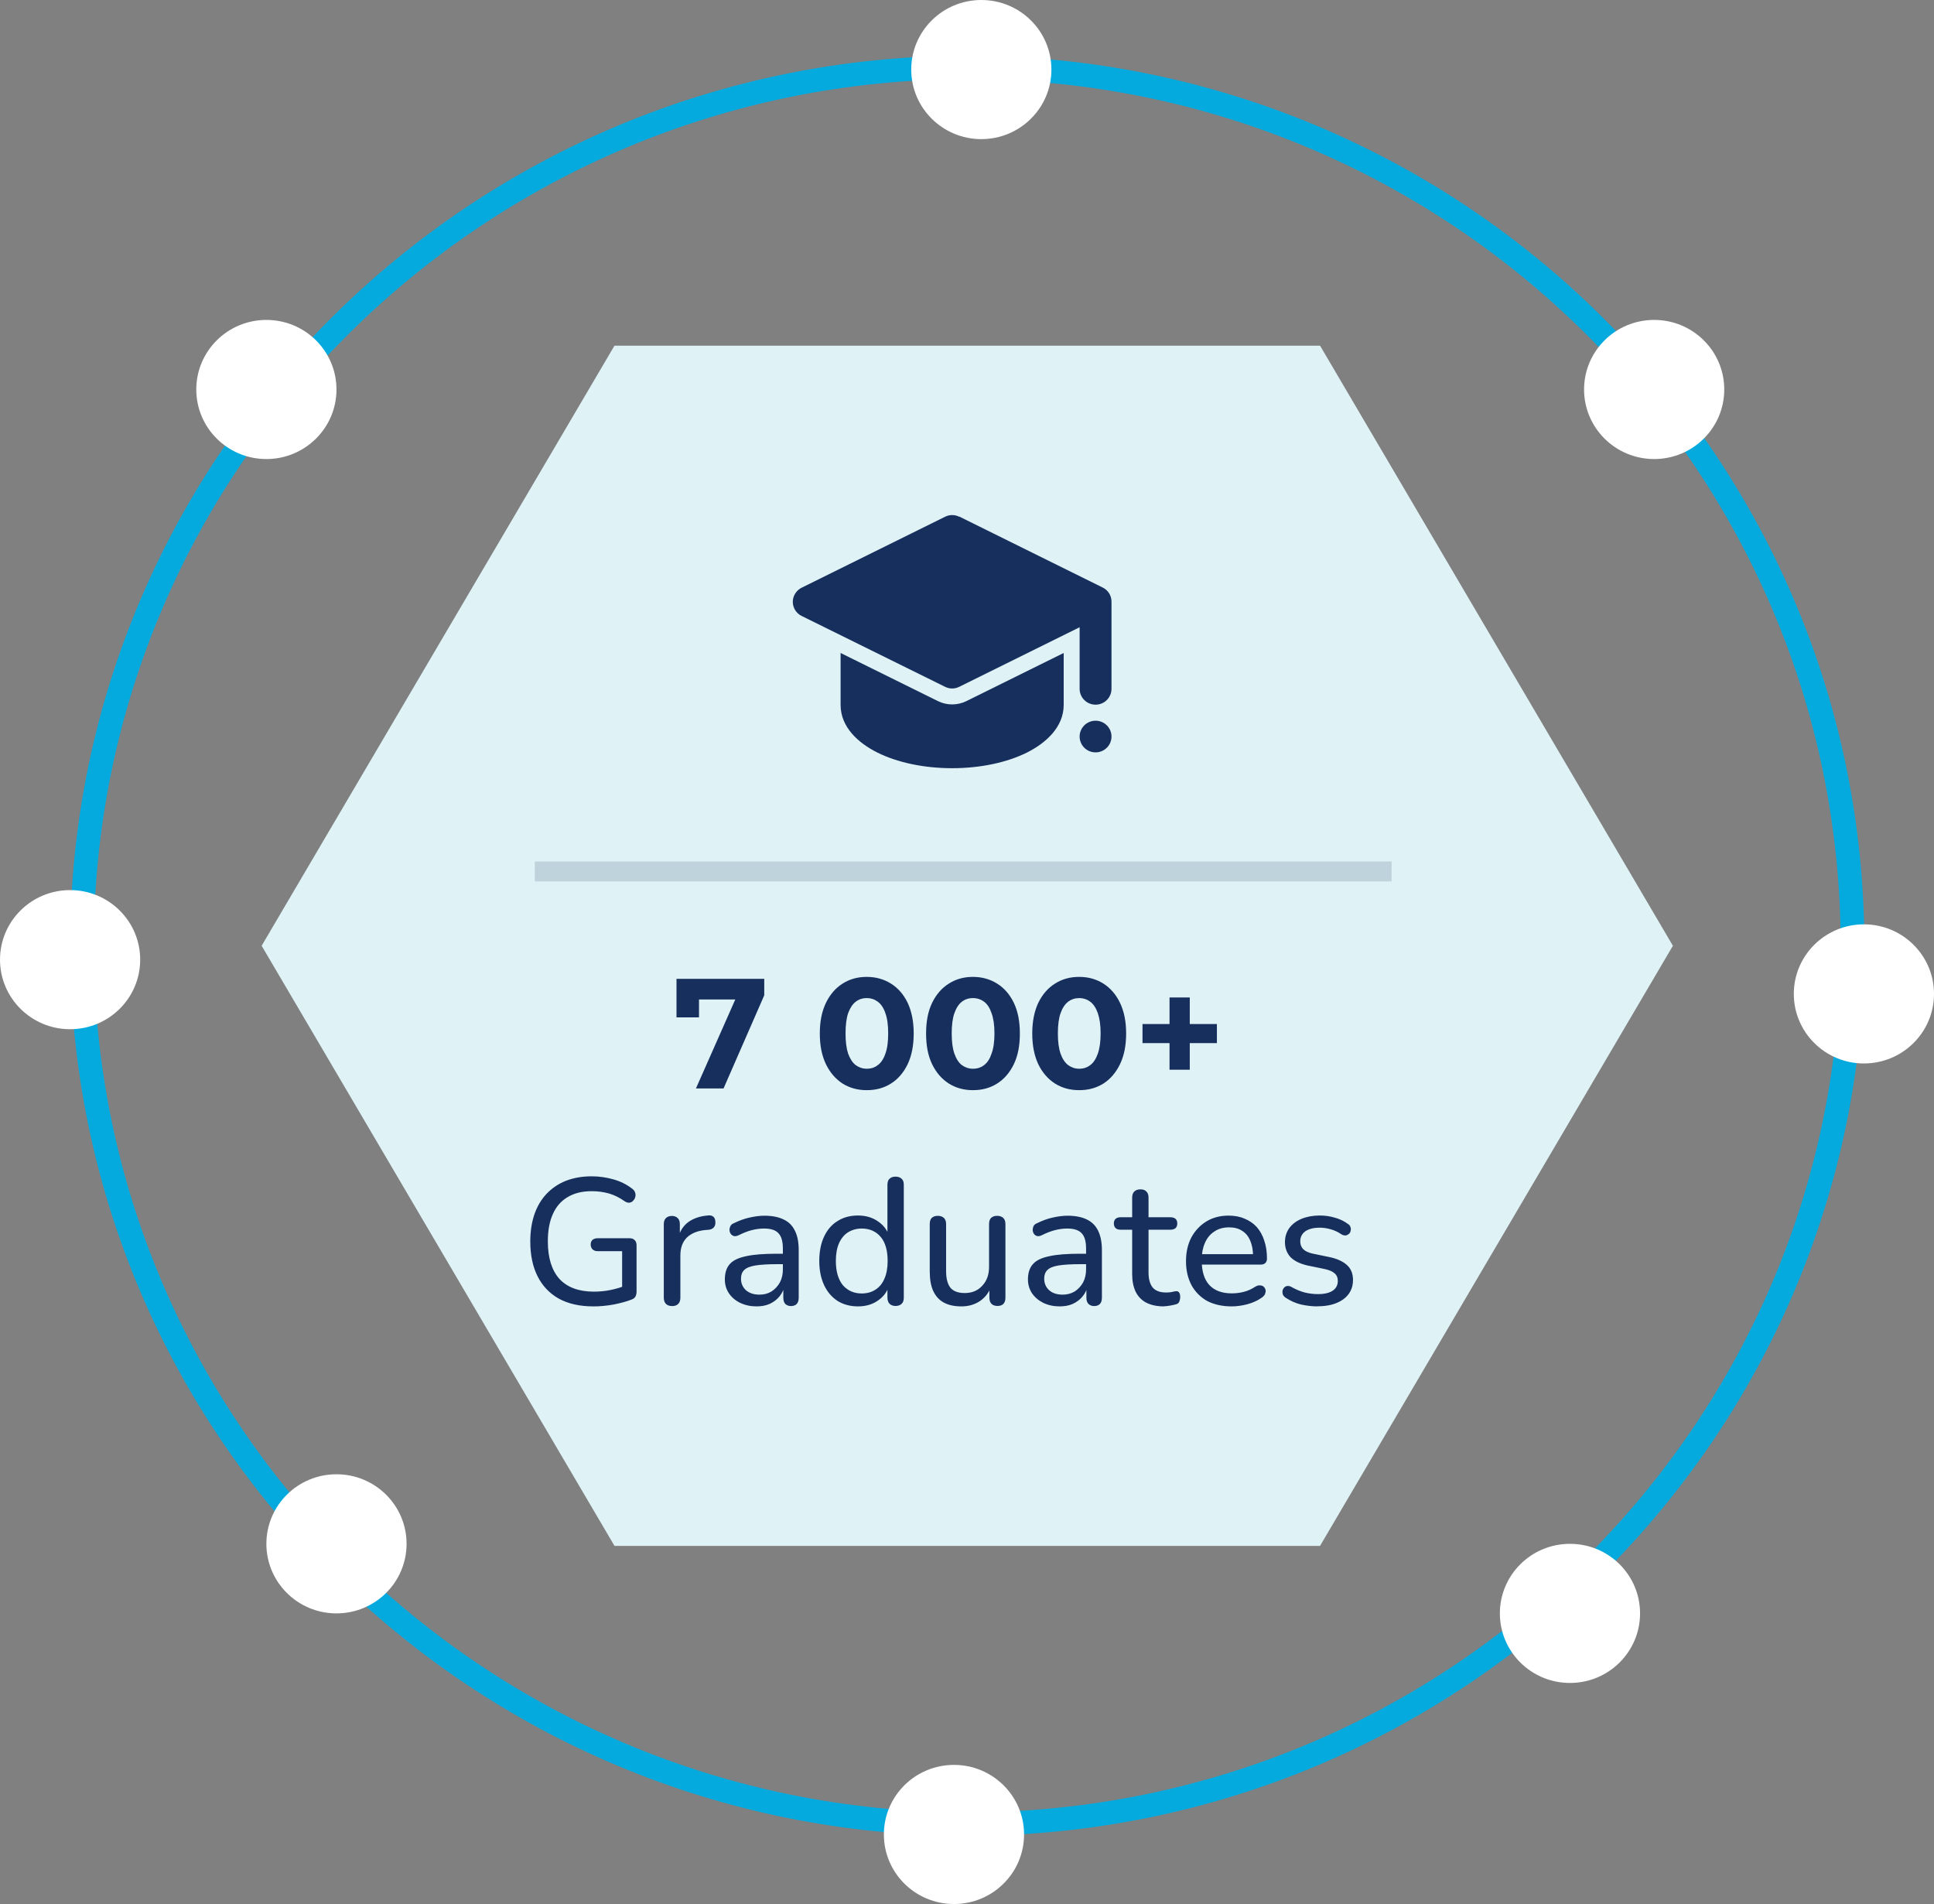
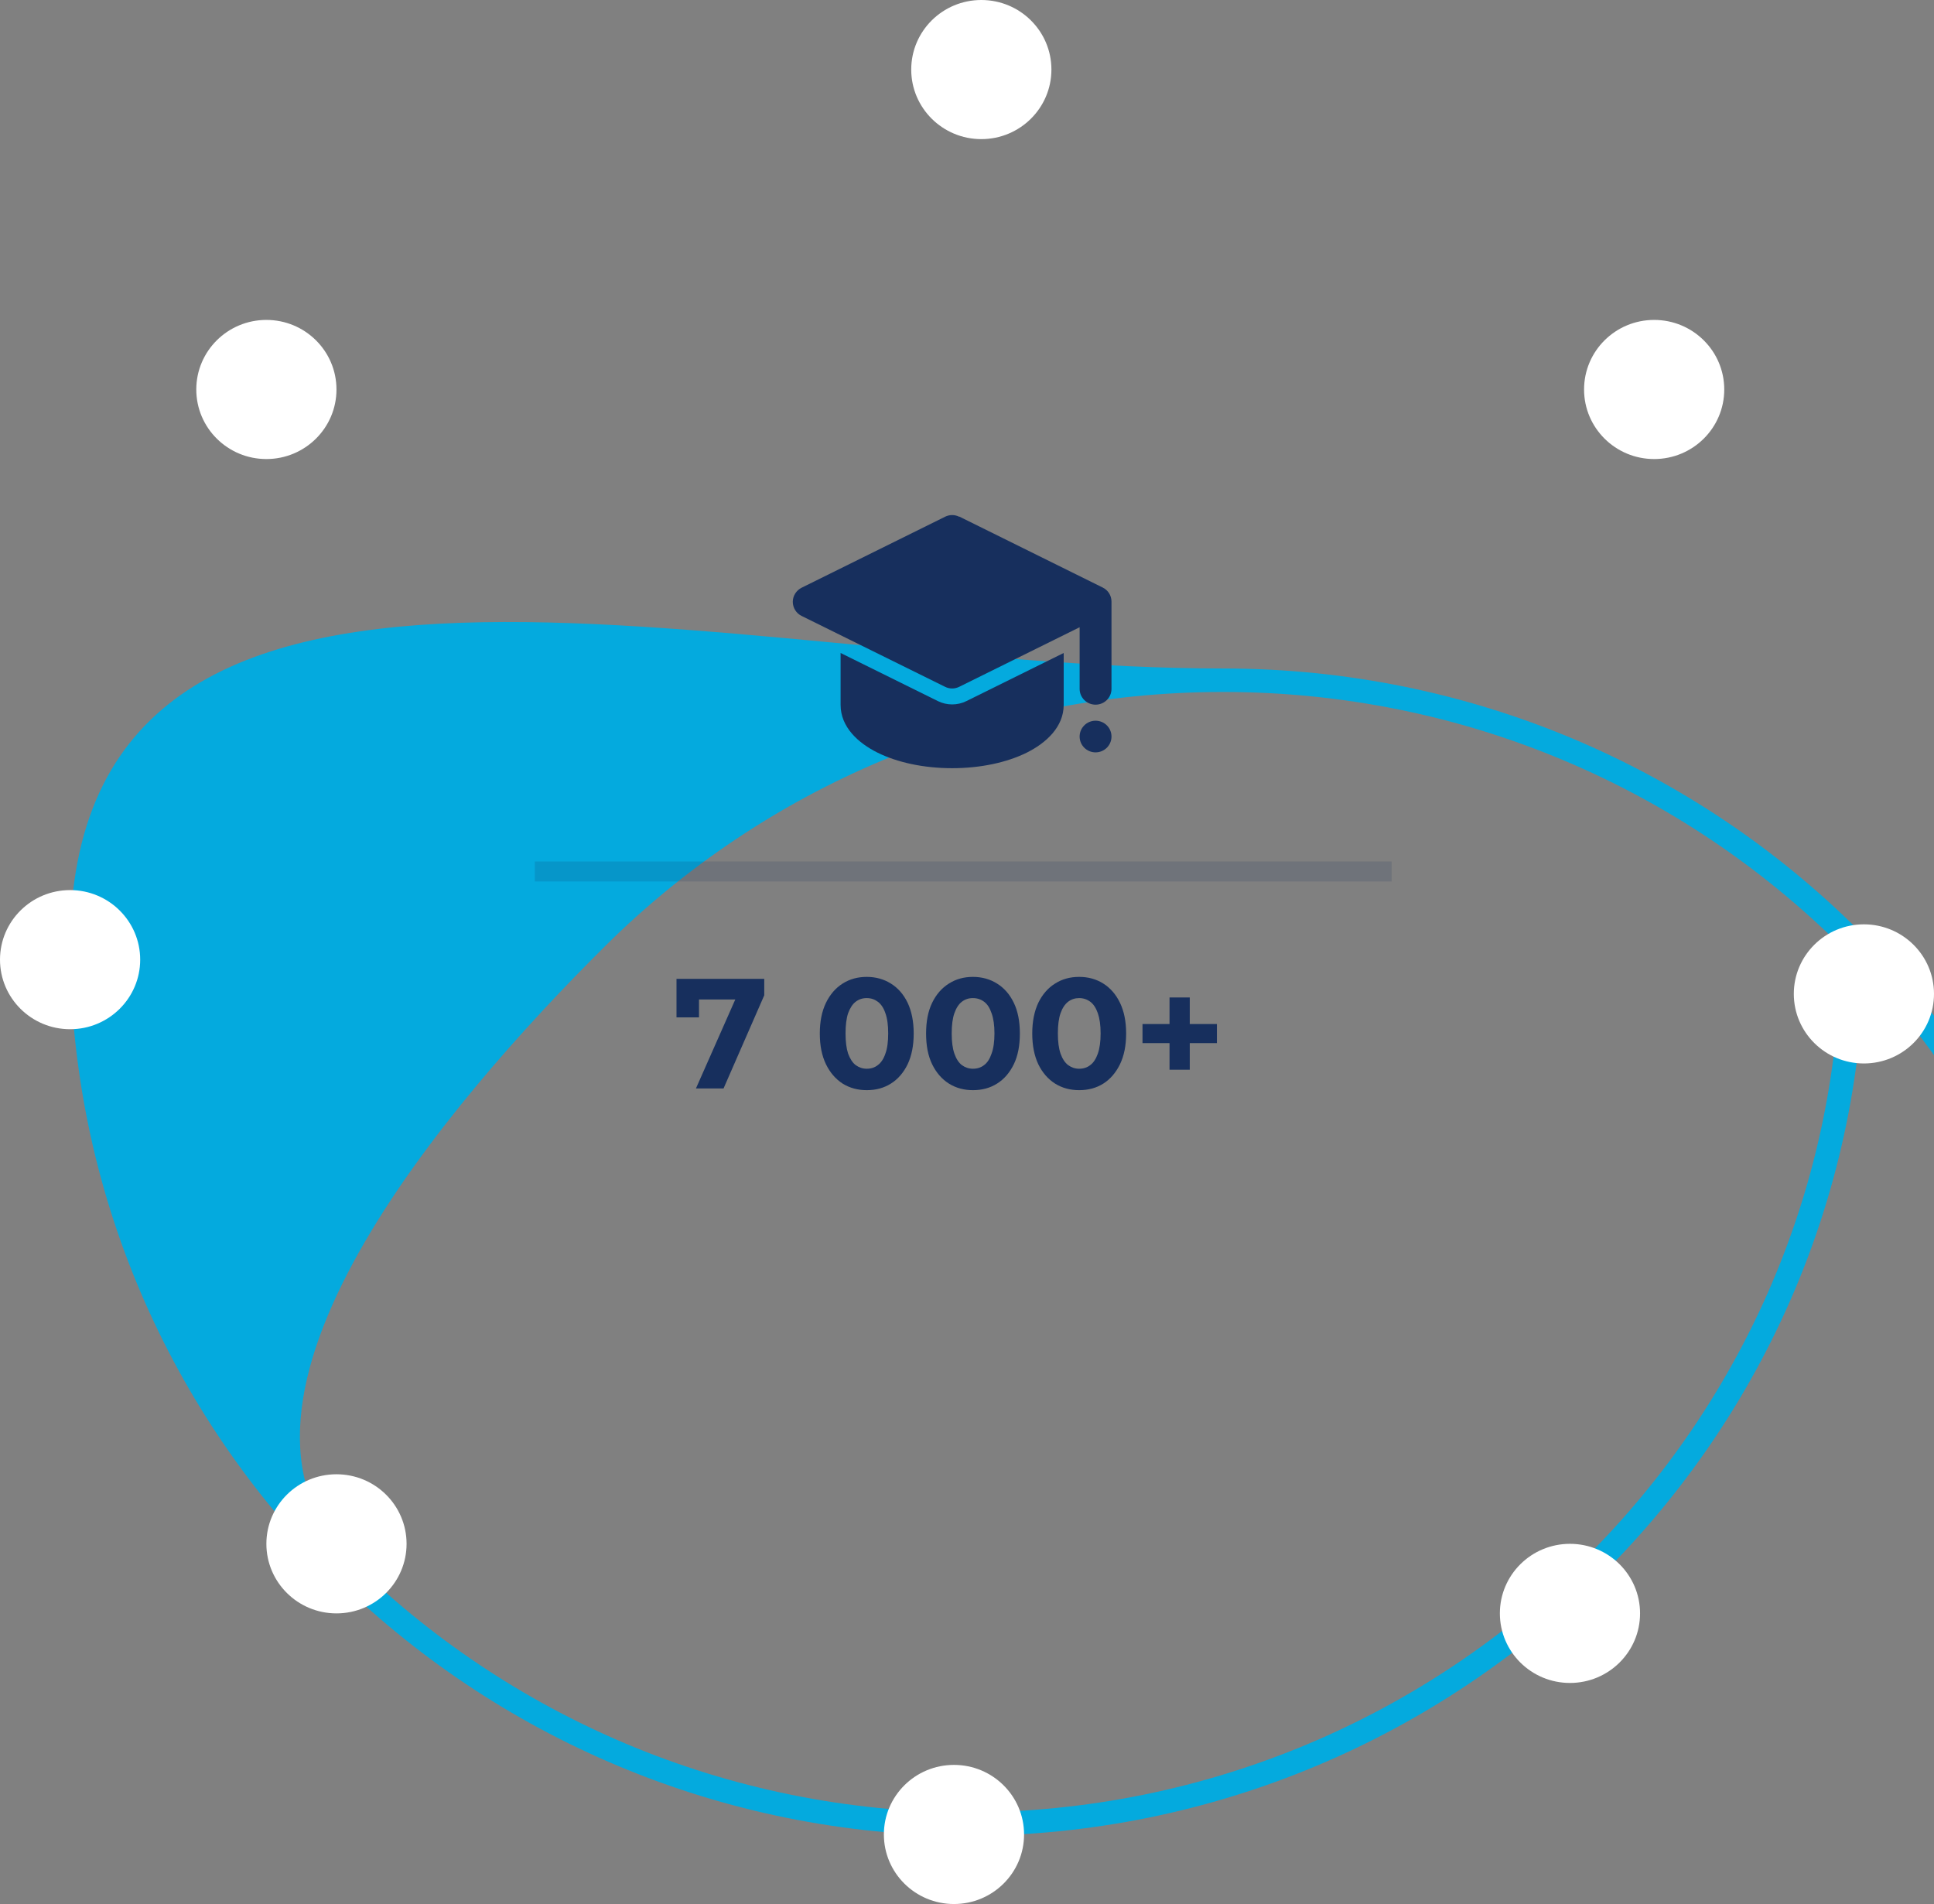
<svg xmlns="http://www.w3.org/2000/svg" id="Layer_2" data-name="Layer 2" viewBox="0 0 179.62 176.82">
  <rect x="0" y="0" width="179.62" height="176.82" fill="#808080" stroke="none" />
  <defs>
    <style>      .cls-1 {        fill: #fff;      }      .cls-2 {        fill: #dff2f6;      }      .cls-3 {        fill: rgba(23, 47, 93, .16);      }      .cls-4 {        fill: #172f5d;      }      .cls-5 {        fill: #04aade;      }    </style>
  </defs>
  <g id="Layer_1-2" data-name="Layer 1">
-     <path class="cls-2" d="m122.6,32.1H57.07l-32.77,55.73,32.77,55.73h65.53l32.77-55.73-32.77-55.73Z" />
-     <path class="cls-5" d="m172.05,87.83h-1.1c0,22.23-9.08,42.34-23.76,56.91-14.68,14.57-34.95,23.57-57.36,23.57s-42.67-9.01-57.36-23.57c-14.68-14.57-23.76-34.68-23.76-56.91s9.08-42.34,23.76-56.91c14.69-14.56,34.96-23.57,57.36-23.57s42.68,9.01,57.36,23.57c14.68,14.57,23.76,34.68,23.76,56.91h2.2c0-45.65-37.3-82.66-83.32-82.66S6.51,42.18,6.51,87.83s37.31,82.66,83.32,82.66,83.32-37.01,83.32-82.66h-1.1Z" />
+     <path class="cls-5" d="m172.05,87.83h-1.1c0,22.23-9.08,42.34-23.76,56.91-14.68,14.57-34.95,23.57-57.36,23.57s-42.67-9.01-57.36-23.57s9.08-42.34,23.76-56.91c14.69-14.56,34.96-23.57,57.36-23.57s42.68,9.01,57.36,23.57c14.68,14.57,23.76,34.68,23.76,56.91h2.2c0-45.65-37.3-82.66-83.32-82.66S6.51,42.18,6.51,87.83s37.31,82.66,83.32,82.66,83.32-37.01,83.32-82.66h-1.1Z" />
    <path class="cls-4" d="m64.64,101.07l4.1-9.27.61,1.02h-5.48l1.05-1.1v2.76h-2.09v-3.58h8.15v1.53l-3.78,8.65h-2.56Zm15.86.17c-.83,0-1.58-.2-2.24-.61-.65-.42-1.17-1.02-1.55-1.8-.38-.79-.57-1.73-.57-2.85s.19-2.06.57-2.85c.38-.78.9-1.38,1.55-1.79.66-.42,1.41-.62,2.24-.62s1.59.21,2.24.62c.66.41,1.18,1,1.56,1.79.37.79.56,1.73.56,2.85s-.19,2.06-.56,2.85c-.38.78-.9,1.39-1.56,1.8-.65.41-1.39.61-2.24.61Zm0-1.99c.4,0,.74-.11,1.03-.34.3-.22.54-.58.7-1.06.18-.48.26-1.11.26-1.88s-.08-1.39-.26-1.88c-.16-.48-.4-.84-.7-1.06-.29-.22-.63-.34-1.03-.34s-.73.11-1.03.34c-.29.22-.52.58-.7,1.06-.16.48-.24,1.11-.24,1.88s.08,1.39.24,1.88c.18.48.41.84.7,1.06.3.22.64.34,1.03.34Zm9.86,1.99c-.83,0-1.57-.2-2.23-.61-.66-.42-1.18-1.02-1.56-1.8-.38-.79-.56-1.73-.56-2.85s.18-2.06.56-2.85c.38-.78.9-1.38,1.56-1.79.66-.42,1.4-.62,2.23-.62s1.59.21,2.24.62c.66.41,1.18,1,1.56,1.79.38.79.56,1.73.56,2.85s-.18,2.06-.56,2.85c-.38.78-.9,1.39-1.56,1.8-.65.41-1.39.61-2.24.61Zm0-1.99c.4,0,.75-.11,1.04-.34.3-.22.53-.58.69-1.06.18-.48.27-1.11.27-1.88s-.09-1.39-.27-1.88c-.16-.48-.39-.84-.69-1.06-.29-.22-.64-.34-1.04-.34s-.73.11-1.03.34c-.29.22-.52.58-.69,1.06-.17.48-.25,1.11-.25,1.88s.08,1.39.25,1.88c.17.48.4.84.69,1.06.3.22.65.34,1.03.34Zm9.87,1.99c-.84,0-1.58-.2-2.24-.61-.66-.42-1.18-1.02-1.56-1.8-.37-.79-.56-1.73-.56-2.85s.19-2.06.56-2.85c.38-.78.9-1.38,1.56-1.79.66-.42,1.4-.62,2.24-.62s1.59.21,2.24.62c.65.41,1.17,1,1.55,1.79.38.79.57,1.73.57,2.85s-.19,2.06-.57,2.85c-.38.78-.9,1.39-1.55,1.8-.65.41-1.4.61-2.24.61Zm0-1.99c.39,0,.74-.11,1.03-.34.3-.22.53-.58.7-1.06.17-.48.26-1.11.26-1.88s-.09-1.39-.26-1.88c-.17-.48-.4-.84-.7-1.06-.29-.22-.64-.34-1.03-.34s-.73.11-1.03.34c-.29.22-.53.58-.7,1.06-.17.48-.25,1.11-.25,1.88s.08,1.39.25,1.88c.17.48.41.84.7,1.06.3.22.64.34,1.03.34Zm8.39.09v-6.71h1.88v6.71h-1.88Zm-2.51-2.47v-1.77h6.91v1.77h-6.91Z" />
    <path class="cls-3" d="m49.67,81.86h79.58v-1.86H49.67v1.86Z" />
-     <path class="cls-4" d="m55.11,121.32c-1.26,0-2.33-.24-3.21-.72-.87-.49-1.53-1.19-1.98-2.09-.45-.9-.67-1.98-.67-3.22,0-.93.13-1.77.38-2.51.26-.75.63-1.38,1.12-1.9.5-.53,1.1-.94,1.8-1.22.72-.28,1.52-.42,2.41-.42.69,0,1.36.1,2,.28.65.18,1.24.47,1.78.89.13.1.21.22.25.35.04.13.05.27.01.4-.03.13-.1.25-.2.35-.09.1-.2.16-.35.18-.13.01-.28-.03-.43-.13-.46-.33-.94-.57-1.44-.72-.49-.14-1.03-.22-1.62-.22-.88,0-1.63.18-2.24.55-.61.36-1.07.88-1.38,1.59-.31.69-.46,1.53-.46,2.52,0,1.53.36,2.68,1.07,3.48.73.79,1.8,1.19,3.21,1.19.52,0,1.03-.05,1.52-.15.5-.1.98-.24,1.44-.42l-.34.84v-4.03h-2.27c-.2,0-.36-.05-.48-.17-.11-.11-.17-.26-.17-.45s.06-.33.17-.43c.12-.1.28-.15.48-.15h2.96c.2,0,.35.05.47.17.12.11.18.27.18.48v4.29c0,.18-.03.33-.1.47-.07.12-.18.21-.33.27-.47.19-1.03.34-1.68.47-.64.12-1.28.18-1.9.18Zm7.33-.03c-.26,0-.46-.07-.59-.2-.13-.13-.2-.33-.2-.58v-6.82c0-.26.07-.45.2-.57.13-.13.32-.2.55-.2s.41.07.54.2c.13.12.2.31.2.57v1.29h-.17c.18-.67.51-1.18,1-1.52s1.11-.54,1.86-.59c.17-.01.32.03.43.13.11.09.17.24.18.47.02.21-.03.38-.15.52-.11.12-.28.2-.51.22l-.3.02c-.74.08-1.31.32-1.71.72-.39.4-.58.95-.58,1.65v3.91c0,.26-.07.45-.2.58-.13.13-.31.2-.55.2Zm7.82.03c-.56,0-1.06-.11-1.52-.33-.45-.22-.8-.52-1.05-.9-.25-.38-.37-.8-.37-1.27,0-.6.15-1.08.45-1.42.3-.35.81-.59,1.52-.74.71-.16,1.67-.23,2.87-.23h.79v.97h-.75c-.86,0-1.54.04-2.04.12-.49.08-.84.22-1.04.42-.2.19-.3.46-.3.8,0,.43.15.79.45,1.07.32.28.74.42,1.27.42.43,0,.8-.1,1.12-.3.32-.21.58-.49.77-.83.19-.36.28-.76.28-1.22v-1.92c0-.66-.13-1.13-.4-1.42-.26-.3-.71-.45-1.35-.45-.37,0-.75.05-1.14.15-.39.1-.79.26-1.21.47-.17.08-.32.11-.44.08-.12-.03-.22-.1-.3-.2-.07-.11-.11-.23-.12-.35,0-.13.03-.26.09-.38.06-.12.17-.21.33-.27.49-.24.98-.42,1.45-.52.49-.11.95-.17,1.37-.17.73,0,1.32.12,1.79.35.47.22.82.57,1.05,1.05.24.47.35,1.07.35,1.8v4.41c0,.26-.06.45-.18.58-.12.13-.3.2-.53.2s-.4-.07-.54-.2c-.12-.13-.18-.33-.18-.58v-1.19h.15c-.09.41-.26.77-.5,1.07-.25.3-.55.53-.92.7-.36.16-.76.23-1.22.23Zm9.42,0c-.71,0-1.34-.17-1.88-.5-.54-.35-.96-.84-1.26-1.47-.3-.65-.45-1.4-.45-2.26s.15-1.61.44-2.24c.3-.64.71-1.12,1.25-1.45.54-.35,1.18-.52,1.9-.52s1.35.18,1.87.55c.53.36.88.84,1.06,1.44h-.19v-4.83c0-.26.06-.45.19-.57.13-.13.32-.2.56-.2s.44.07.57.2c.14.12.2.31.2.57v10.46c0,.26-.06.45-.2.58-.13.13-.32.2-.57.2-.23,0-.41-.07-.55-.2-.13-.13-.2-.33-.2-.58v-1.52l.19.3c-.17.62-.52,1.12-1.06,1.49-.52.37-1.14.55-1.87.55Zm.35-1.2c.49,0,.92-.12,1.27-.35.37-.23.65-.57.84-1.02.2-.45.3-1,.3-1.65,0-.98-.22-1.73-.65-2.24-.44-.51-1.02-.77-1.76-.77-.47,0-.9.12-1.27.35-.35.22-.63.56-.83,1-.2.45-.3,1-.3,1.65,0,.98.22,1.73.65,2.26.45.51,1.03.77,1.75.77Zm9.26,1.2c-.66,0-1.21-.12-1.66-.37-.43-.24-.75-.61-.97-1.09-.21-.48-.31-1.08-.31-1.8v-4.38c0-.26.06-.45.18-.57.13-.13.32-.2.57-.2s.43.07.57.2c.13.12.2.31.2.57v4.38c0,.69.14,1.2.41,1.54.28.32.72.48,1.32.48.67,0,1.21-.22,1.62-.67.43-.45.64-1.04.64-1.77v-3.96c0-.26.06-.45.18-.57.14-.13.33-.2.57-.2s.44.07.57.2c.13.12.2.31.2.57v6.82c0,.52-.25.78-.74.78-.24,0-.43-.07-.56-.2-.13-.13-.19-.33-.19-.58v-1.45l.22.28c-.22.65-.58,1.14-1.09,1.49-.49.33-1.06.5-1.73.5Zm9.12,0c-.55,0-1.06-.11-1.52-.33-.44-.22-.79-.52-1.05-.9-.24-.38-.37-.8-.37-1.27,0-.6.15-1.08.46-1.42.3-.35.8-.59,1.52-.74.71-.16,1.67-.23,2.87-.23h.78v.97h-.75c-.86,0-1.53.04-2.04.12-.49.08-.83.22-1.03.42-.2.19-.3.46-.3.8,0,.43.15.79.45,1.07.31.28.73.42,1.27.42.42,0,.79-.1,1.12-.3.32-.21.58-.49.77-.83.19-.36.28-.76.28-1.22v-1.92c0-.66-.13-1.13-.4-1.42-.27-.3-.72-.45-1.35-.45-.37,0-.75.05-1.14.15-.39.1-.8.26-1.22.47-.17.08-.31.11-.43.08-.13-.03-.23-.1-.3-.2-.07-.11-.11-.23-.12-.35,0-.13.03-.26.08-.38.07-.12.18-.21.34-.27.49-.24.97-.42,1.45-.52.49-.11.95-.17,1.37-.17.72,0,1.32.12,1.79.35.46.22.82.57,1.05,1.05.23.47.35,1.07.35,1.8v4.41c0,.26-.06.45-.18.58-.13.13-.3.2-.54.2-.22,0-.4-.07-.53-.2-.13-.13-.19-.33-.19-.58v-1.19h.15c-.09.41-.25.77-.5,1.07-.24.3-.55.53-.92.7-.35.16-.76.23-1.22.23Zm9.7,0c-.66,0-1.21-.12-1.66-.35-.43-.23-.76-.57-.98-1.02-.21-.45-.32-.99-.32-1.64v-4.11h-1.07c-.2,0-.36-.05-.47-.15-.11-.11-.16-.26-.16-.43,0-.19.05-.33.16-.43.11-.1.27-.15.47-.15h1.07v-1.82c0-.26.07-.45.2-.57.13-.13.32-.2.57-.2s.43.07.55.2c.13.12.2.31.2.57v1.82h2.02c.21,0,.37.05.49.15.11.1.16.25.16.43,0,.18-.05.32-.16.43-.12.1-.28.15-.49.15h-2.02v3.97c0,.61.13,1.08.38,1.39.26.31.68.47,1.27.47.22,0,.39-.02.54-.05.14-.04.27-.07.38-.07.1-.01.19.02.25.1.08.08.12.22.12.43,0,.16-.03.3-.08.43-.05.12-.14.21-.29.25-.13.04-.31.08-.53.12-.23.04-.43.07-.6.07Zm6.29,0c-.88,0-1.64-.17-2.28-.5-.62-.35-1.1-.83-1.45-1.45-.34-.64-.52-1.38-.52-2.24s.17-1.59.5-2.22c.35-.64.82-1.13,1.41-1.49.6-.36,1.28-.53,2.05-.53.55,0,1.04.09,1.47.28.45.18.83.44,1.14.78.31.35.54.77.7,1.27.17.49.25,1.05.25,1.67,0,.18-.06.32-.17.42-.1.09-.25.13-.45.13h-5.71v-.97h5.33l-.29.23c0-.58-.09-1.07-.26-1.47-.17-.41-.42-.72-.76-.93-.32-.21-.72-.32-1.21-.32-.54,0-1,.13-1.37.39-.38.24-.67.59-.87,1.05-.2.45-.3.96-.3,1.55v.1c0,1,.24,1.76.71,2.27.48.51,1.17.77,2.08.77.35,0,.71-.04,1.08-.13.38-.09.74-.25,1.09-.48.16-.1.31-.15.45-.13.14,0,.26.04.35.13.09.08.14.18.17.3.02.11,0,.23-.05.37-.06.13-.17.25-.32.35-.37.26-.81.46-1.32.6-.5.13-.99.2-1.45.2Zm7.97,0c-.5,0-1.01-.06-1.52-.17-.5-.12-.98-.33-1.42-.62-.13-.08-.21-.17-.27-.28-.05-.12-.06-.24-.05-.35.02-.12.07-.23.15-.32.08-.09.17-.14.28-.15.13-.02.25,0,.39.08.43.24.85.42,1.25.52.41.1.82.15,1.22.15.61,0,1.07-.11,1.39-.33.31-.22.46-.52.46-.89,0-.31-.1-.55-.31-.72-.2-.18-.52-.31-.96-.4l-1.55-.32c-.69-.16-1.21-.41-1.57-.77-.34-.37-.52-.84-.52-1.4,0-.5.14-.93.4-1.3.28-.38.67-.67,1.16-.87.49-.2,1.05-.3,1.68-.3.49,0,.96.07,1.39.2.45.12.85.31,1.2.57.14.08.22.18.25.3.05.11.05.23.02.35-.02.11-.07.21-.15.28s-.18.13-.3.15c-.12.01-.26-.02-.4-.1-.32-.22-.66-.38-1-.47-.34-.1-.67-.15-1.01-.15-.6,0-1.05.12-1.37.35-.3.23-.45.54-.45.92,0,.29.09.53.27.72.19.19.48.33.89.42l1.55.32c.72.15,1.27.41,1.64.75.36.33.55.79.55,1.37,0,.76-.3,1.36-.9,1.8-.59.43-1.39.65-2.39.65Z" />
    <ellipse class="cls-1" cx="91.14" cy="6.46" rx="6.51" ry="6.46" />
    <ellipse class="cls-1" cx="153.63" cy="36.17" rx="6.51" ry="6.46" />
    <ellipse class="cls-1" cx="173.11" cy="92.3" rx="6.51" ry="6.46" />
    <ellipse class="cls-1" cx="145.81" cy="149.83" rx="6.51" ry="6.46" />
    <ellipse class="cls-1" cx="88.6" cy="170.36" rx="6.51" ry="6.46" />
    <ellipse class="cls-1" cx="31.25" cy="143.37" rx="6.51" ry="6.46" />
    <ellipse class="cls-1" cx="6.51" cy="89.12" rx="6.51" ry="6.46" />
    <ellipse class="cls-1" cx="24.74" cy="36.17" rx="6.51" ry="6.46" />
    <path class="cls-4" d="m89.09,47.99c-.42-.21-.9-.21-1.32,0l-13.32,6.59c-.5.25-.82.76-.82,1.31s.32,1.07.82,1.31l13.32,6.58c.42.21.9.21,1.32,0l11.18-5.53v5.72c0,.81.66,1.47,1.48,1.47s1.48-.66,1.48-1.47v-8.08h0v-.02c0-.56-.32-1.07-.82-1.31l-13.32-6.59Z" />
    <path class="cls-4" d="m103.23,68.4c0,.81-.66,1.47-1.48,1.47s-1.48-.66-1.48-1.47.66-1.47,1.48-1.47,1.48.66,1.48,1.47Z" />
    <path class="cls-4" d="m87.11,65.11l-9.04-4.47v4.82c0,2.07,1.65,3.55,3.42,4.43,1.85.92,4.31,1.45,6.94,1.45s5.09-.53,6.94-1.45c1.76-.88,3.42-2.36,3.42-4.43v-4.82l-9.04,4.47c-.83.41-1.81.41-2.64,0h0Z" />
  </g>
</svg>